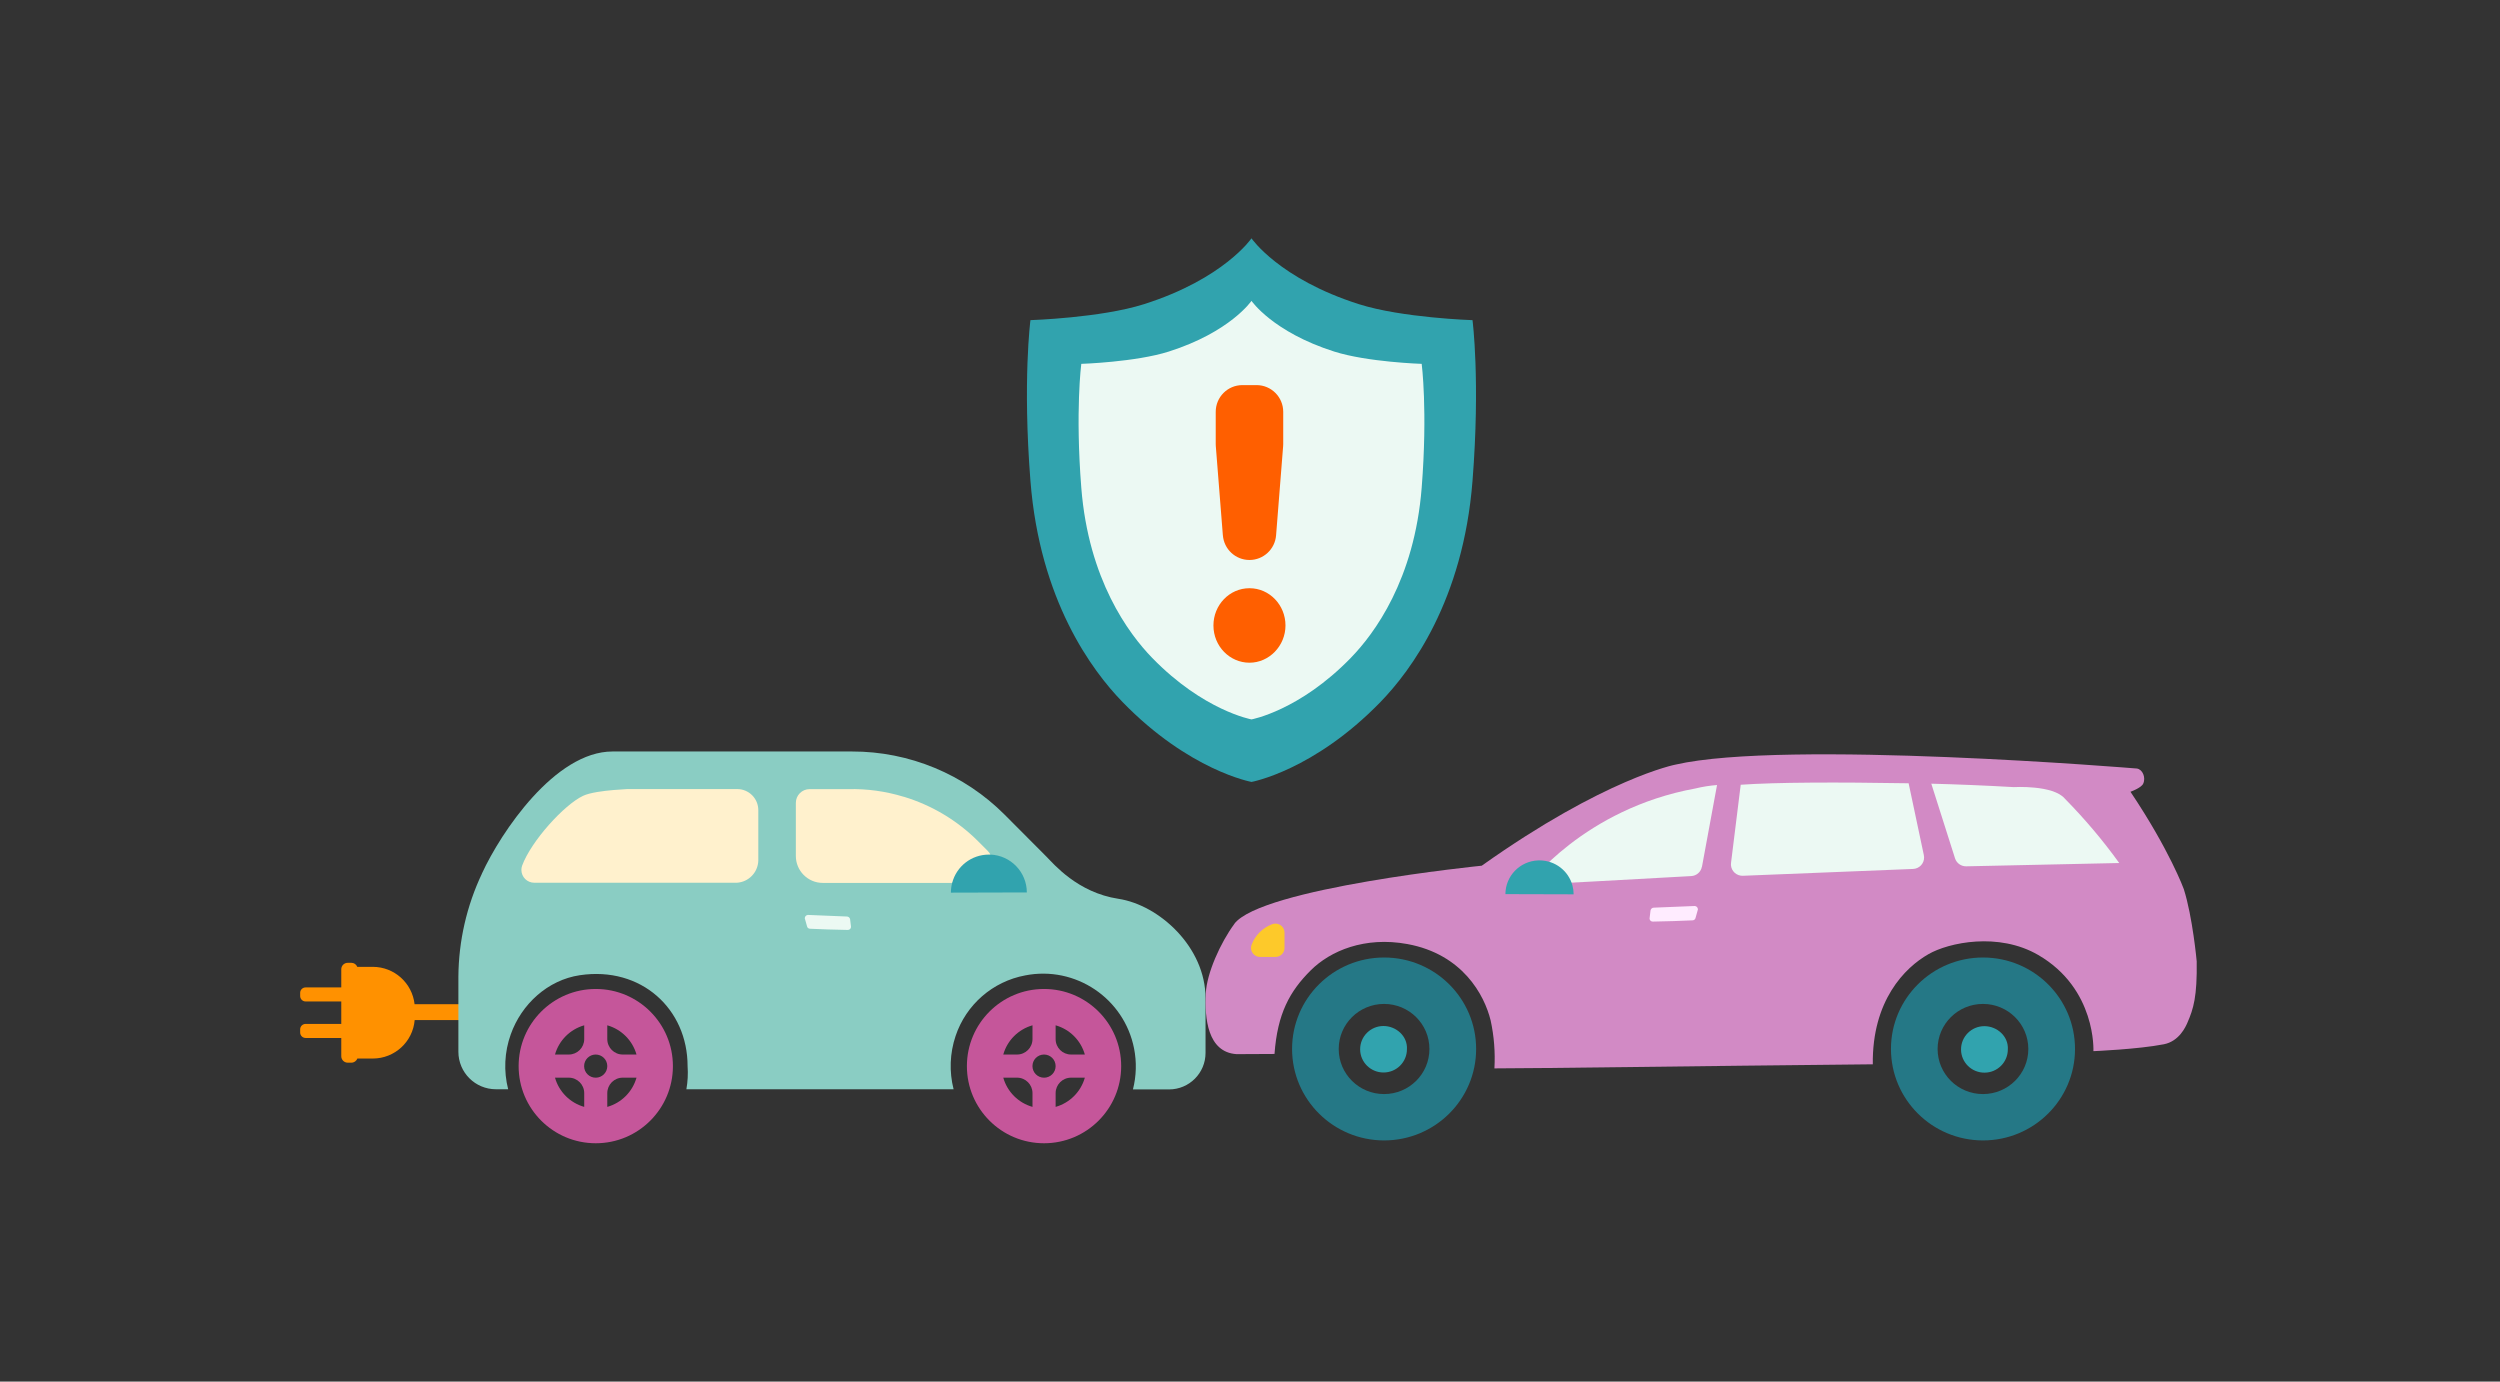
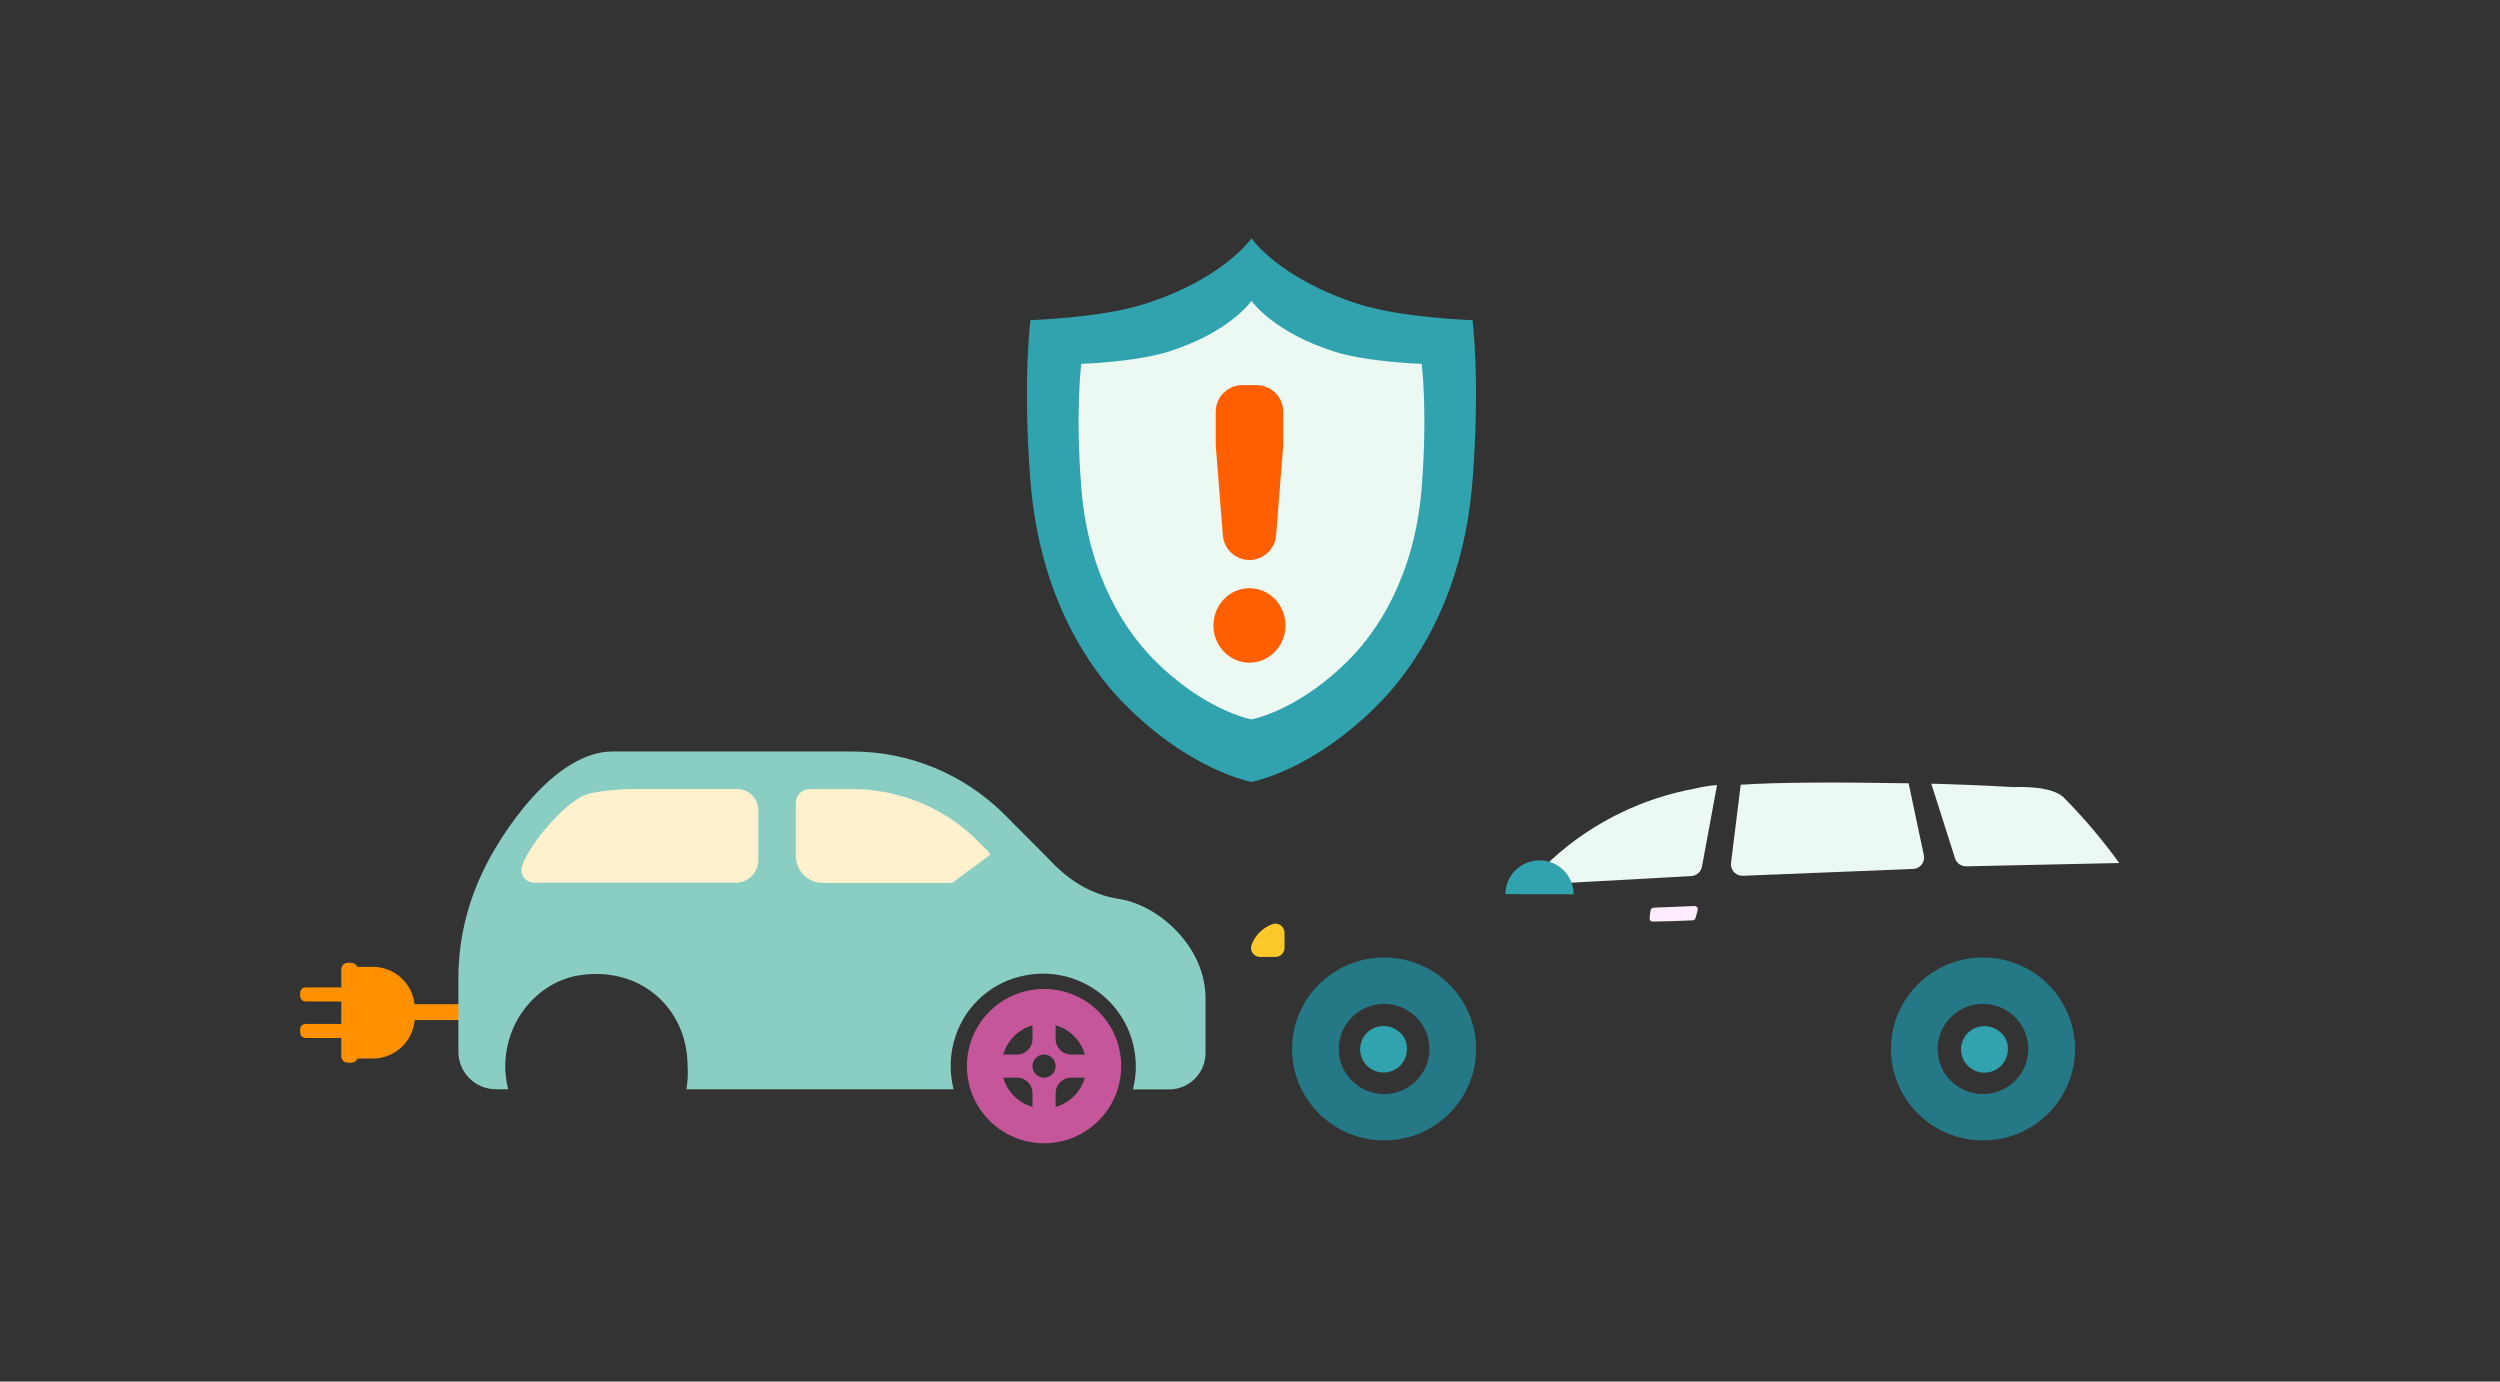
<svg xmlns="http://www.w3.org/2000/svg" width="304" height="168" viewBox="0 0 304 168" fill="none">
  <rect x="0" y="0" width="304" height="168" fill="#333333" stroke="none" />
  <path d="M57.226 122.114H50.413C50.124 119.528 47.938 117.571 45.336 117.569H43.477H43.444C43.33 117.273 43.045 117.078 42.728 117.078H42.277C41.849 117.08 41.501 117.427 41.499 117.856V120.071H37.163C36.799 120.068 36.502 120.362 36.5 120.726C36.5 120.729 36.5 120.731 36.5 120.734V121.115C36.5 121.481 36.797 121.778 37.163 121.778H41.499V124.509H37.163C36.799 124.507 36.502 124.8 36.5 125.164C36.5 125.167 36.5 125.17 36.5 125.172V125.553C36.5 125.92 36.797 126.217 37.163 126.217H41.499V128.44C41.501 128.871 41.85 129.22 42.281 129.222H42.728C43.051 129.222 43.34 129.021 43.452 128.718H43.485H45.344C47.996 128.713 50.202 126.68 50.425 124.038H57.226C59.63 124.038 58.565 122.114 57.226 122.114Z" fill="#FF9100" />
-   <path d="M72.446 120.259C67.265 120.259 63.065 124.459 63.065 129.64C63.065 134.821 67.265 139.02 72.446 139.02C77.626 139.02 81.826 134.821 81.826 129.64C81.826 124.459 77.626 120.259 72.446 120.259ZM71.041 124.677V126.356C71.041 127.391 70.201 128.231 69.166 128.231C69.165 128.231 69.163 128.231 69.162 128.231H67.487C67.976 126.511 69.321 125.166 71.041 124.677ZM71.041 134.598C69.32 134.111 67.975 132.765 67.487 131.044H69.162C70.2 131.044 71.041 131.886 71.041 132.924V134.598ZM72.446 131.048C71.668 131.053 71.034 130.426 71.029 129.648C71.025 128.87 71.651 128.236 72.429 128.231C73.207 128.227 73.841 128.854 73.846 129.632C73.846 129.634 73.846 129.637 73.846 129.64C73.846 130.418 73.215 131.048 72.438 131.048M73.846 134.598V132.924C73.846 131.887 74.685 131.047 75.721 131.044H77.4C76.912 132.765 75.567 134.11 73.846 134.598ZM75.721 128.231C74.687 128.229 73.848 127.391 73.846 126.356V124.677C75.566 125.167 76.91 126.512 77.4 128.231H75.721Z" fill="#C5569A" />
  <path d="M58.606 106.227C56.748 110.149 55.77 114.43 55.74 118.769V127.891C55.74 130.41 57.782 132.453 60.301 132.453H61.792C61.23 130.248 61.34 127.925 62.107 125.783C63.413 122.098 66.611 119.166 70.509 118.585C77.989 117.471 83.611 122.708 83.611 129.64C83.679 130.581 83.629 131.527 83.464 132.457H115.958C115.413 130.319 115.497 128.07 116.199 125.979C117.471 122.167 120.711 119.345 124.663 118.609C130.776 117.409 136.705 121.391 137.905 127.504C138.229 129.15 138.18 130.848 137.765 132.473H142.158C144.607 132.473 146.593 130.487 146.593 128.038V121.373C146.593 115.182 140.975 110.051 135.996 109.294C131.017 108.536 128.114 105.036 127.25 104.172L122.161 99.062C117.244 94.137 110.568 91.373 103.609 91.381H74.481C67.487 91.381 60.907 101.208 58.606 106.215" fill="#8ACDC3" />
  <path d="M126.955 120.259C121.775 120.259 117.575 124.459 117.575 129.64C117.575 134.821 121.775 139.02 126.955 139.02C132.136 139.02 136.336 134.821 136.336 129.64C136.336 124.459 132.136 120.259 126.955 120.259ZM125.551 124.677V126.356C125.549 127.391 124.71 128.229 123.676 128.231H121.997C122.485 126.511 123.831 125.166 125.551 124.677ZM125.551 134.598C123.831 134.11 122.485 132.765 121.997 131.044H123.676C124.712 131.047 125.551 131.887 125.551 132.924V134.598ZM126.955 131.048C126.177 131.048 125.547 130.418 125.547 129.64C125.547 128.862 126.177 128.231 126.955 128.231C127.733 128.231 128.364 128.862 128.364 129.64C128.364 130.418 127.733 131.048 126.955 131.048ZM128.364 134.598V132.924C128.364 131.887 129.203 131.047 130.239 131.044H131.918C131.431 132.765 130.085 134.111 128.364 134.598ZM130.239 128.231C129.204 128.231 128.364 127.391 128.364 126.356V124.677C130.084 125.166 131.429 126.511 131.918 128.231H130.239Z" fill="#C5569A" />
  <path d="M92.21 104.659C92.164 106.088 91.04 107.248 89.614 107.341H64.969C64.107 107.345 63.406 106.649 63.401 105.788C63.401 105.608 63.431 105.43 63.491 105.261C64.588 102.28 68.597 97.854 70.91 96.769C72.581 95.983 77.49 95.95 75.918 95.95H89.646C91.062 95.95 92.21 97.097 92.21 98.513V104.659Z" fill="#FFF1CD" />
  <path d="M115.782 107.362H100.05C98.242 107.362 96.775 105.895 96.775 104.086V97.629C96.775 96.706 97.523 95.958 98.445 95.958C98.447 95.958 98.448 95.958 98.45 95.958H103.134C105.417 95.903 107.694 96.216 109.877 96.884H109.902C113.315 97.918 116.421 99.778 118.942 102.301L120.105 103.464C120.236 103.6 120.349 103.751 120.445 103.914" fill="#FFF1CD" />
-   <path d="M120.441 103.918H120.232C118.136 103.922 116.307 105.34 115.782 107.37C115.68 107.753 115.628 108.148 115.626 108.545L124.863 108.52C124.859 106.05 122.909 104.021 120.441 103.918Z" fill="#31A3AE" />
-   <path d="M97.876 111.718L98.13 112.619C98.156 112.789 98.295 112.919 98.466 112.934C99.248 112.983 102.032 113.069 103.113 113.082C103.323 113.075 103.489 112.9 103.482 112.689C103.481 112.666 103.478 112.642 103.474 112.619L103.371 111.763C103.327 111.574 103.156 111.442 102.962 111.448L98.233 111.255C98.007 111.276 97.842 111.475 97.862 111.7C97.862 111.706 97.863 111.712 97.864 111.718" fill="#ECF9F3" />
  <g clip-path="url(#clip0_10_1190)">
-     <path d="M150.075 112.362C153.294 107.983 180.181 105.269 180.181 105.269C195.163 94.633 203.726 92.98 203.726 92.98C217.041 89.906 259.849 93.454 259.849 93.454C260.539 93.556 260.959 94.549 260.612 95.296C260.375 95.819 259.063 96.278 259.063 96.278C263.819 103.366 265.547 108.105 265.547 108.105C266.63 111.509 267.119 116.903 267.119 116.903C267.18 121.16 266.737 122.661 265.974 124.397C265.791 124.81 265.009 126.614 263.129 126.982C259.967 127.6 254.558 127.82 254.558 127.82C254.558 127.82 254.94 120.239 247.849 116.126C243.024 113.321 236.967 114.609 234.499 116.027C231.616 117.665 227.634 121.687 227.733 129.419C205.492 129.639 187.023 129.916 181.721 129.916C181.832 127.962 181.678 126.003 181.264 124.09C180.501 120.97 177.831 116.02 171.129 114.795C165.953 113.848 161.777 115.622 159.393 117.987C156.834 120.53 155.335 123.252 154.98 128.161L150.361 128.184C146.833 127.949 146.482 123.813 146.623 120.811C146.737 118.347 148.4 114.655 150.086 112.362" fill="#D28AC5" />
    <path d="M239.099 105.345L257.698 104.943C255.701 102.176 253.495 99.564 251.099 97.131C249.688 95.425 244.859 95.713 244.859 95.713C241.289 95.508 237.951 95.376 234.846 95.296L237.738 104.393C237.933 104.973 238.485 105.358 239.099 105.345Z" fill="#ECF9F3" />
    <path d="M233.935 103.965L232.089 95.247C223.282 95.099 216.046 95.122 211.671 95.425L210.496 104.902C210.384 105.662 210.913 106.369 211.678 106.48C211.763 106.493 211.849 106.497 211.934 106.494L232.623 105.664C233.393 105.637 233.996 104.995 233.969 104.229C233.966 104.14 233.955 104.052 233.935 103.965Z" fill="#ECF9F3" />
    <path d="M206.96 105.394L208.791 95.459C207.901 95.528 207.019 95.669 206.152 95.88C192.596 98.363 185.818 107.578 185.818 107.578C188.671 107.472 196.342 107.058 205.652 106.531C206.298 106.498 206.835 106.027 206.949 105.394" fill="#ECF9F3" />
    <path d="M156.197 115.265C156.197 114.636 156.197 114.01 156.197 113.4C156.191 112.793 155.691 112.305 155.08 112.311C154.948 112.312 154.817 112.337 154.694 112.384C153.54 112.819 152.629 113.727 152.195 114.875C151.978 115.442 152.266 116.077 152.837 116.293C152.961 116.34 153.092 116.364 153.225 116.364H155.094C155.703 116.364 156.197 115.874 156.197 115.269C156.197 115.268 156.197 115.266 156.197 115.265Z" fill="#FDC92A" />
    <path d="M206.449 110.652L206.186 111.588C206.161 111.766 206.015 111.902 205.835 111.914C205.015 111.963 202.109 112.054 200.98 112.066C200.769 112.073 200.593 111.909 200.585 111.7C200.584 111.662 200.588 111.625 200.598 111.588L200.705 110.701C200.742 110.506 200.917 110.366 201.117 110.371L206.076 110.17C206.299 110.178 206.473 110.365 206.465 110.587C206.464 110.609 206.461 110.63 206.457 110.652" fill="#FFECFF" />
    <path d="M187.042 104.625H187.233C189.107 104.636 190.741 105.897 191.215 107.699C191.308 108.042 191.354 108.395 191.353 108.749L183.057 108.726C183.065 106.519 184.823 104.71 187.042 104.625Z" fill="#31A3AE" />
    <path d="M241.128 138.676C247.309 138.678 252.321 133.701 252.323 127.558C252.325 121.416 247.317 116.435 241.136 116.433C234.955 116.43 229.943 121.408 229.941 127.551C229.941 127.552 229.941 127.553 229.941 127.554C229.948 133.693 234.952 138.668 241.128 138.676ZM241.128 122.077C244.174 122.077 246.644 124.531 246.644 127.558C246.644 130.585 244.174 133.039 241.128 133.039C238.082 133.039 235.613 130.585 235.613 127.558C235.613 127.557 235.613 127.556 235.613 127.554C235.615 124.529 238.084 122.077 241.128 122.077Z" fill="#257886" />
    <path d="M168.303 138.676C174.483 138.678 179.495 133.701 179.498 127.558C179.5 121.416 174.491 116.435 168.31 116.433C162.13 116.43 157.118 121.408 157.116 127.551C157.116 127.552 157.116 127.553 157.116 127.554C157.122 133.693 162.126 138.668 168.303 138.676ZM168.303 122.077C171.349 122.077 173.818 124.531 173.818 127.558C173.818 130.585 171.349 133.039 168.303 133.039C165.257 133.039 162.787 130.585 162.787 127.558C162.787 127.557 162.787 127.556 162.787 127.554C162.79 124.529 165.258 122.077 168.303 122.077Z" fill="#257886" />
    <path d="M244.153 127.589C244.164 129.15 242.898 130.425 241.327 130.435C239.755 130.446 238.473 129.188 238.462 127.627C238.451 126.065 239.717 124.79 241.289 124.78C241.29 124.78 241.291 124.78 241.292 124.78C242.86 124.78 244.241 126.031 244.153 127.589Z" fill="#31A3AE" />
    <path d="M171.083 127.573C171.092 129.135 169.825 130.408 168.253 130.416C166.682 130.425 165.401 129.165 165.393 127.604C165.384 126.043 166.649 124.771 168.219 124.761C169.79 124.761 171.171 126.012 171.083 127.573Z" fill="#31A3AE" />
  </g>
  <g clip-path="url(#clip1_10_1190)">
    <path d="M152.181 95.082C152.181 95.082 144.605 93.711 136.495 85.361C132.776 81.533 126.445 73.01 125.302 58.484C124.342 46.284 125.302 38.929 125.302 38.929C125.302 38.929 133.868 38.656 139.12 36.984C148.83 33.898 152.181 28.98 152.181 28.98C152.181 28.98 155.532 33.898 165.239 36.986C170.494 38.659 179.057 38.931 179.057 38.931C179.057 38.931 180.017 46.286 179.057 58.487C177.916 73.012 171.583 81.536 167.864 85.364C159.754 93.713 152.178 95.085 152.178 95.085L152.181 95.082Z" fill="#31A3AE" />
    <path d="M152.181 87.48C152.181 87.48 146.348 86.423 140.103 79.996C137.24 77.048 132.364 70.485 131.485 59.303C130.745 49.906 131.485 44.245 131.485 44.245C131.485 44.245 138.08 44.034 142.126 42.749C149.6 40.37 152.181 36.584 152.181 36.584C152.181 36.584 154.761 40.37 162.236 42.749C166.282 44.037 172.877 44.245 172.877 44.245C172.877 44.245 173.616 49.909 172.877 59.303C171.998 70.485 167.122 77.051 164.259 79.996C158.016 86.423 152.181 87.48 152.181 87.48Z" fill="#ECF9F3" />
    <path d="M147.554 76.056C147.554 73.576 149.491 71.527 151.935 71.527C154.378 71.527 156.315 73.576 156.315 76.056C156.315 78.537 154.331 80.585 151.935 80.585C149.538 80.585 147.554 78.583 147.554 76.056ZM148.7 65.102L147.842 54.252C147.834 54.166 147.832 54.08 147.832 53.994V50.078C147.832 48.283 149.284 46.829 151.076 46.829H152.796C154.588 46.829 156.04 48.283 156.04 50.078V53.994C156.04 54.08 156.037 54.166 156.03 54.252L155.171 65.102C155.036 66.79 153.628 68.094 151.937 68.094C150.244 68.094 148.838 66.79 148.703 65.102H148.7Z" fill="#FF5F00" />
  </g>
  <defs>
    <clipPath id="clip0_10_1190">
      <rect width="120.912" height="47.004" fill="white" transform="matrix(-1 0 0 1 267.5 91.699)" />
    </clipPath>
    <clipPath id="clip1_10_1190">
      <rect width="54.606" height="66.103" fill="white" transform="translate(124.876 28.98)" />
    </clipPath>
  </defs>
</svg>